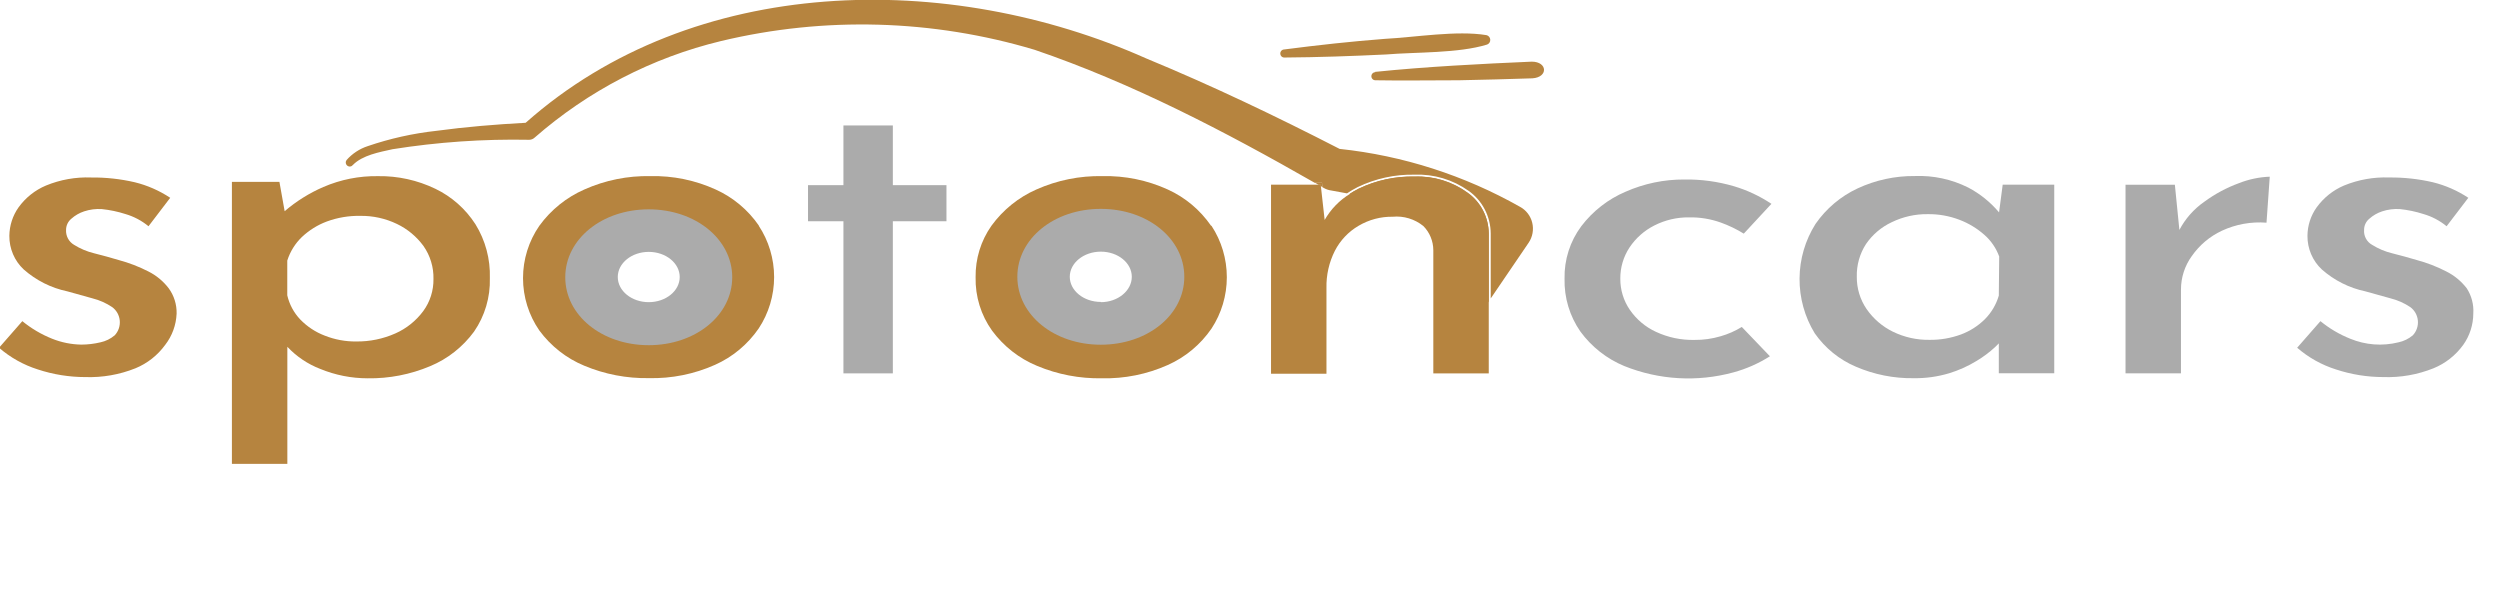
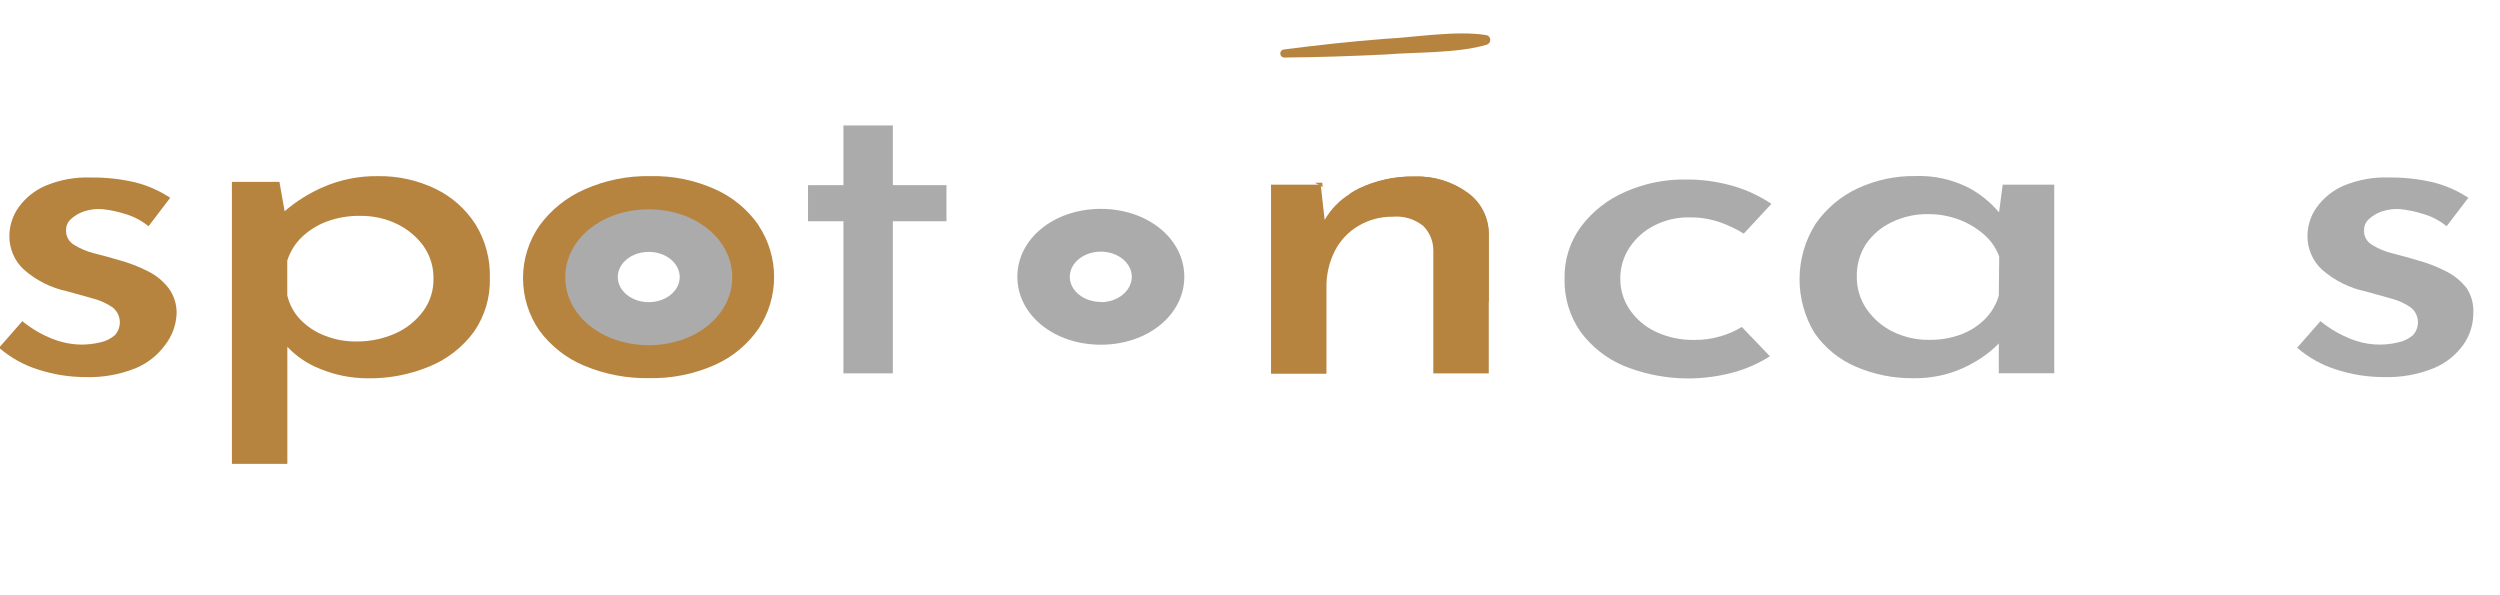
<svg xmlns="http://www.w3.org/2000/svg" width="227" height="54" viewBox="0 0 227 54" fill="none">
  <g clip-path="url(#clip0_1074_4)">
    <path d="M135.179 21.201V27.362L134.999 27.625L133.921 29.213C133.687 29.546 133.341 29.779 132.948 29.868C132.555 29.956 132.144 29.893 131.794 29.691C131.445 29.489 131.181 29.162 131.054 28.774C130.928 28.386 130.947 27.963 131.109 27.588L133.705 21.794C133.18 21.501 132.641 21.216 132.13 20.96C129.161 19.47 126.02 18.363 122.781 17.668L122.529 17.609C122.788 17.436 123.057 17.28 123.335 17.141C124.924 16.374 126.668 15.996 128.426 16.036C130.138 15.974 131.821 16.488 133.216 17.5C133.811 17.911 134.3 18.462 134.642 19.107C134.983 19.751 135.168 20.47 135.179 21.201Z" fill="#B6843F" />
    <path d="M119.889 16.77V16.879L119.695 16.77H119.889Z" fill="#B6843F" />
-     <path d="M138.803 22.036L135.358 27.098V21.194C135.351 20.432 135.165 19.683 134.814 19.01C134.464 18.336 133.96 17.758 133.345 17.324C131.912 16.307 130.193 15.793 128.447 15.861C126.661 15.823 124.891 16.209 123.276 16.988C122.941 17.157 122.617 17.348 122.306 17.558C121.831 17.463 121.349 17.375 120.867 17.295C120.638 17.264 120.415 17.19 120.213 17.075L120.083 17.002L120.04 16.6H119.379C111.245 11.947 102.788 7.535 93.942 4.521C84.684 1.754 74.879 1.479 65.485 3.723C59.226 5.227 53.413 8.238 48.535 12.503C48.401 12.626 48.227 12.694 48.046 12.693C43.894 12.612 39.744 12.898 35.641 13.549C34.425 13.82 32.915 14.09 32.045 14.976C32.016 15.014 31.98 15.046 31.939 15.071C31.898 15.095 31.853 15.111 31.806 15.117C31.759 15.124 31.711 15.121 31.665 15.108C31.619 15.096 31.576 15.074 31.538 15.045C31.5 15.016 31.468 14.979 31.445 14.938C31.421 14.896 31.405 14.85 31.399 14.802C31.392 14.754 31.395 14.705 31.407 14.658C31.42 14.612 31.441 14.568 31.47 14.529C31.988 13.947 32.648 13.513 33.383 13.271C35.403 12.58 37.491 12.114 39.61 11.881C42.314 11.515 45.011 11.296 47.73 11.149C63.012 -2.407 86.125 -2.685 104.054 5.296C110.058 7.777 115.855 10.549 121.637 13.52C127.391 14.13 132.963 15.919 138.019 18.78C138.294 18.928 138.535 19.134 138.726 19.384C138.917 19.634 139.054 19.922 139.128 20.229C139.202 20.537 139.211 20.856 139.155 21.168C139.099 21.479 138.979 21.775 138.803 22.036Z" fill="#B6843F" />
    <path d="M116.589 4.493C119.638 4.098 122.694 3.761 125.758 3.527C128.476 3.388 132.273 2.744 134.97 3.19C135.063 3.211 135.147 3.261 135.21 3.335C135.272 3.408 135.309 3.5 135.316 3.596C135.322 3.693 135.298 3.789 135.246 3.87C135.194 3.952 135.117 4.013 135.028 4.046C132.424 4.851 128.555 4.719 125.851 4.946C122.781 5.093 119.71 5.202 116.632 5.224C116.536 5.23 116.443 5.197 116.371 5.133C116.3 5.068 116.256 4.977 116.251 4.88C116.245 4.783 116.277 4.688 116.341 4.615C116.404 4.543 116.493 4.498 116.589 4.493Z" fill="#B6843F" />
-     <path d="M124.851 6.527C129.382 6.059 134.531 5.795 139.083 5.598C140.522 5.598 140.594 7.017 139.141 7.112C137.429 7.178 134.229 7.251 132.489 7.288C130.252 7.288 127.088 7.332 124.88 7.288C124.785 7.288 124.693 7.249 124.626 7.181C124.558 7.112 124.521 7.019 124.521 6.922C124.521 6.825 124.558 6.732 124.626 6.663C124.693 6.595 124.785 6.556 124.88 6.556L124.851 6.527Z" fill="#B6843F" />
    <path d="M15.318 26.176C14.821 25.526 14.184 25.001 13.456 24.64C12.606 24.206 11.714 23.863 10.795 23.616C10.076 23.396 9.299 23.191 8.558 23.001C7.908 22.845 7.286 22.583 6.717 22.226C6.486 22.09 6.296 21.892 6.169 21.653C6.042 21.414 5.983 21.143 5.998 20.872C5.999 20.68 6.042 20.491 6.122 20.318C6.203 20.145 6.32 19.992 6.466 19.87C6.808 19.562 7.21 19.33 7.645 19.189C8.16 19.02 8.701 18.951 9.241 18.985C9.974 19.061 10.697 19.212 11.399 19.438C12.159 19.661 12.869 20.037 13.484 20.543L15.455 17.96C14.468 17.306 13.379 16.828 12.233 16.548C10.936 16.247 9.608 16.102 8.278 16.117C6.874 16.062 5.474 16.312 4.171 16.848C3.179 17.265 2.319 17.951 1.683 18.831C1.15 19.584 0.859 20.486 0.849 21.413C0.844 21.986 0.958 22.554 1.182 23.079C1.406 23.605 1.736 24.077 2.151 24.464C3.282 25.462 4.646 26.148 6.113 26.454L8.4 27.091C9.037 27.251 9.643 27.52 10.191 27.888C10.384 28.032 10.546 28.215 10.664 28.427C10.782 28.639 10.854 28.874 10.875 29.117C10.896 29.36 10.866 29.604 10.786 29.834C10.707 30.064 10.58 30.273 10.414 30.449C10.038 30.767 9.591 30.985 9.112 31.085C8.546 31.22 7.967 31.289 7.386 31.29C6.477 31.276 5.578 31.095 4.732 30.756C3.757 30.367 2.845 29.829 2.028 29.161L-0.086 31.576C0.943 32.467 2.14 33.137 3.431 33.544C4.824 34.004 6.28 34.238 7.746 34.239C9.301 34.291 10.85 34.02 12.298 33.441C13.375 32.999 14.311 32.262 15.002 31.312C15.632 30.5 15.994 29.507 16.037 28.474C16.056 27.648 15.803 26.839 15.318 26.176Z" fill="#B6843F" />
    <path d="M43.17 20.361C42.273 18.967 41.013 17.853 39.532 17.142C37.905 16.359 36.124 15.966 34.325 15.994C32.619 15.966 30.926 16.303 29.356 16.981C28.085 17.532 26.903 18.272 25.846 19.176L25.372 16.513H21.057V42.12H26.091V31.489C26.925 32.374 27.942 33.058 29.068 33.494C30.439 34.059 31.904 34.349 33.383 34.35C35.331 34.38 37.264 34.004 39.064 33.245C40.645 32.588 42.019 31.505 43.041 30.114C44.023 28.695 44.527 26.991 44.479 25.256C44.532 23.528 44.076 21.824 43.17 20.361ZM38.431 28.248C37.773 29.134 36.901 29.832 35.9 30.275C34.782 30.771 33.574 31.02 32.355 31.006C31.371 31.019 30.394 30.837 29.478 30.472C28.644 30.154 27.888 29.654 27.263 29.009C26.682 28.399 26.275 27.641 26.084 26.814V23.661C26.342 22.848 26.797 22.113 27.407 21.525C28.063 20.907 28.833 20.427 29.672 20.113C30.649 19.754 31.683 19.58 32.721 19.601C33.867 19.585 35 19.835 36.037 20.332C36.992 20.788 37.822 21.476 38.453 22.337C39.065 23.209 39.383 24.258 39.359 25.329C39.375 26.38 39.049 27.406 38.431 28.248Z" fill="#B6843F" />
    <path d="M68.916 20.499C67.923 19.058 66.563 17.92 64.982 17.206C63.12 16.359 61.096 15.944 59.057 15.992C56.994 15.949 54.948 16.363 53.059 17.206C51.435 17.918 50.026 19.053 48.974 20.499C48.009 21.89 47.49 23.551 47.49 25.254C47.49 26.957 48.009 28.618 48.974 30.01C50.023 31.432 51.432 32.538 53.052 33.207C54.914 33.986 56.914 34.37 58.927 34.334C60.989 34.381 63.036 33.969 64.925 33.126C66.518 32.417 67.889 31.275 68.887 29.827C69.801 28.446 70.29 26.82 70.29 25.155C70.29 23.491 69.801 21.865 68.887 20.484L68.916 20.499ZM64.414 28.064C63.867 28.941 63.093 29.65 62.178 30.112C61.146 30.623 60.009 30.874 58.862 30.844C57.77 30.865 56.688 30.614 55.712 30.112C54.802 29.637 54.023 28.938 53.447 28.078C52.884 27.211 52.593 26.191 52.613 25.152C52.611 24.149 52.896 23.168 53.433 22.328C53.989 21.451 54.759 20.738 55.669 20.257C56.655 19.728 57.755 19.459 58.87 19.474C60.031 19.449 61.18 19.718 62.214 20.257C63.118 20.734 63.88 21.449 64.421 22.328C64.947 23.18 65.221 24.168 65.213 25.174C65.221 26.194 64.944 27.197 64.414 28.064Z" fill="#B6843F" />
    <path d="M81.07 16.812V11.391H76.583V16.812H73.368V20.089H76.583V33.902H81.07V20.089H85.939V16.812H81.07Z" fill="#ABABAB" />
-     <path d="M109.965 20.499C108.97 19.06 107.611 17.922 106.032 17.206C104.169 16.359 102.145 15.945 100.106 15.992C98.041 15.95 95.992 16.364 94.101 17.206C92.48 17.919 91.074 19.055 90.023 20.499C89.064 21.86 88.56 23.499 88.585 25.174C88.547 26.914 89.073 28.618 90.081 30.024C91.132 31.447 92.544 32.552 94.166 33.221C96.028 34.001 98.027 34.385 100.041 34.348C102.103 34.396 104.15 33.984 106.039 33.141C107.632 32.431 109.003 31.29 110.001 29.841C110.911 28.459 111.396 26.833 111.396 25.17C111.396 23.507 110.911 21.881 110.001 20.499H109.965ZM105.463 28.064C104.914 28.94 104.141 29.648 103.227 30.112C102.193 30.622 101.053 30.873 99.904 30.844C98.814 30.864 97.735 30.613 96.762 30.112C95.85 29.639 95.071 28.94 94.496 28.078C93.959 27.219 93.673 26.221 93.673 25.203C93.673 24.184 93.959 23.187 94.496 22.328C95.052 21.451 95.823 20.738 96.733 20.257C97.716 19.728 98.814 19.459 99.926 19.474C101.087 19.447 102.237 19.716 103.27 20.257C104.176 20.735 104.94 21.45 105.485 22.328C106.008 23.181 106.279 24.168 106.269 25.174C106.275 26.195 105.996 27.197 105.463 28.064Z" fill="#B6843F" />
    <path d="M135.179 21.201V33.902H130.145V22.715C130.143 22.307 130.062 21.903 129.906 21.526C129.751 21.15 129.524 20.808 129.238 20.521C128.451 19.887 127.455 19.586 126.455 19.679C125.371 19.662 124.302 19.945 123.363 20.499C122.445 21.032 121.696 21.822 121.206 22.774C120.678 23.818 120.416 24.98 120.443 26.154V33.938H115.409V16.767H119.933V16.877L120.278 19.972C120.835 18.996 121.627 18.18 122.579 17.602C122.838 17.428 123.107 17.272 123.385 17.133C124.974 16.366 126.718 15.988 128.476 16.029C130.187 15.966 131.871 16.481 133.266 17.492C133.852 17.91 134.332 18.465 134.665 19.11C134.998 19.755 135.174 20.472 135.179 21.201Z" fill="#B6843F" />
    <path d="M120.091 16.996L119.904 16.886V16.777H119.724L119.4 16.594H120.062L120.091 16.996Z" fill="#B6843F" />
    <path d="M156.221 30.536C155.454 30.762 154.66 30.873 153.862 30.865C152.658 30.893 151.463 30.643 150.367 30.134C149.41 29.696 148.588 29.003 147.986 28.129C147.418 27.301 147.117 26.314 147.124 25.305C147.115 24.297 147.406 23.311 147.958 22.474C148.529 21.617 149.31 20.926 150.223 20.469C151.198 19.974 152.276 19.724 153.366 19.737C154.344 19.718 155.318 19.877 156.242 20.206C156.972 20.468 157.674 20.806 158.335 21.215L160.845 18.508C159.797 17.809 158.653 17.271 157.451 16.913C155.981 16.481 154.456 16.274 152.927 16.299C151.099 16.289 149.29 16.665 147.612 17.404C146.026 18.075 144.639 19.154 143.585 20.535C142.56 21.906 142.023 23.59 142.061 25.312C142.022 27.025 142.526 28.705 143.499 30.104C144.521 31.499 145.899 32.582 147.483 33.236C150.64 34.505 154.114 34.707 157.393 33.813C158.563 33.496 159.681 33.002 160.708 32.35L158.155 29.687C157.551 30.058 156.9 30.343 156.221 30.536Z" fill="#ABABAB" />
    <path d="M181.845 16.767L181.514 19.284C180.733 18.356 179.783 17.59 178.716 17.03C177.214 16.278 175.55 15.918 173.876 15.984C172.078 15.964 170.297 16.349 168.662 17.111C167.136 17.824 165.821 18.934 164.851 20.33C163.915 21.809 163.411 23.528 163.399 25.287C163.386 27.046 163.865 28.772 164.779 30.265C165.721 31.61 167.014 32.659 168.511 33.294C170.175 34.013 171.968 34.369 173.776 34.34C174.858 34.355 175.937 34.205 176.976 33.894C177.845 33.629 178.678 33.256 179.457 32.782C180.064 32.421 180.633 31.997 181.154 31.516L181.492 31.18V33.894H186.526V16.767H181.845ZM181.492 26.841C181.253 27.656 180.815 28.396 180.219 28.992C179.602 29.599 178.867 30.067 178.062 30.368C177.14 30.706 176.165 30.872 175.185 30.858C174.047 30.874 172.92 30.624 171.891 30.126C170.927 29.659 170.097 28.945 169.482 28.056C168.896 27.197 168.587 26.175 168.598 25.129C168.572 24.076 168.863 23.04 169.432 22.159C170.024 21.299 170.831 20.614 171.769 20.176C172.79 19.68 173.91 19.429 175.041 19.445C176.023 19.432 176.999 19.606 177.918 19.957C178.747 20.271 179.515 20.735 180.183 21.325C180.788 21.855 181.25 22.532 181.528 23.293L181.492 26.841Z" fill="#ABABAB" />
-     <path d="M203.304 16.628C202.172 17.041 201.105 17.615 200.132 18.333C199.195 18.988 198.426 19.86 197.888 20.879L197.478 16.775H192.998V33.901H198.032V26.278C198.035 25.188 198.38 24.126 199.017 23.249C199.712 22.254 200.652 21.462 201.743 20.952C203.012 20.363 204.408 20.111 205.799 20.22L206.094 16.043C205.138 16.079 204.195 16.277 203.304 16.628Z" fill="#ABABAB" />
    <path d="M223.979 26.176C223.479 25.526 222.839 25.001 222.109 24.64C221.263 24.204 220.373 23.861 219.456 23.615C218.736 23.396 217.96 23.191 217.219 23.001C216.568 22.845 215.947 22.583 215.378 22.225C215.143 22.094 214.95 21.896 214.823 21.656C214.695 21.416 214.638 21.144 214.659 20.872C214.658 20.68 214.7 20.49 214.781 20.317C214.862 20.143 214.98 19.991 215.126 19.869C215.469 19.562 215.87 19.33 216.306 19.189C216.821 19.02 217.362 18.95 217.902 18.984C218.635 19.06 219.358 19.212 220.06 19.438C220.823 19.66 221.535 20.035 222.152 20.543L224.123 17.96C223.136 17.307 222.046 16.829 220.901 16.548C219.601 16.247 218.271 16.102 216.939 16.116C215.534 16.063 214.135 16.313 212.832 16.848C211.843 17.267 210.986 17.953 210.351 18.831C209.815 19.582 209.523 20.485 209.517 21.413C209.512 21.986 209.626 22.553 209.85 23.079C210.074 23.605 210.404 24.076 210.819 24.464C211.948 25.461 213.31 26.146 214.774 26.454L217.061 27.09C217.701 27.25 218.309 27.519 218.859 27.888C219.052 28.031 219.214 28.215 219.332 28.427C219.45 28.639 219.522 28.874 219.543 29.117C219.564 29.359 219.534 29.604 219.454 29.834C219.375 30.063 219.248 30.273 219.082 30.449C218.703 30.766 218.254 30.985 217.773 31.085C216.317 31.445 214.788 31.329 213.4 30.756C212.425 30.367 211.513 29.829 210.696 29.161L208.582 31.575C209.611 32.467 210.808 33.136 212.099 33.543C213.492 34.004 214.948 34.238 216.414 34.238C217.966 34.292 219.513 34.02 220.959 33.441C222.038 33.003 222.975 32.265 223.663 31.312C224.254 30.482 224.574 29.484 224.576 28.459C224.627 27.652 224.418 26.85 223.979 26.176Z" fill="#ABABAB" />
    <path d="M58.906 19.008C54.656 19.008 51.326 21.715 51.326 25.175C51.326 28.636 54.656 31.343 58.906 31.343C63.156 31.343 66.486 28.628 66.486 25.175C66.486 21.722 63.156 19.008 58.906 19.008ZM58.906 27.436C57.353 27.436 56.094 26.412 56.094 25.153C56.094 23.895 57.353 22.871 58.906 22.871C60.459 22.871 61.718 23.895 61.718 25.153C61.718 26.412 60.459 27.436 58.906 27.436Z" fill="#ABABAB" />
    <path d="M99.955 18.965C95.705 18.965 92.375 21.672 92.375 25.132C92.375 28.593 95.705 31.3 99.955 31.3C104.205 31.3 107.535 28.593 107.535 25.132C107.535 21.672 104.205 18.965 99.955 18.965ZM99.955 27.415C98.401 27.415 97.136 26.391 97.136 25.132C97.136 23.874 98.401 22.85 99.955 22.85C101.508 22.85 102.767 23.874 102.767 25.132C102.767 26.391 101.508 27.437 99.955 27.437V27.415Z" fill="#ABABAB" />
  </g>
  <defs>
    <clipPath id="clip0_1074_4">
      <rect width="227" height="54" fill="white" />
    </clipPath>
  </defs>
</svg>